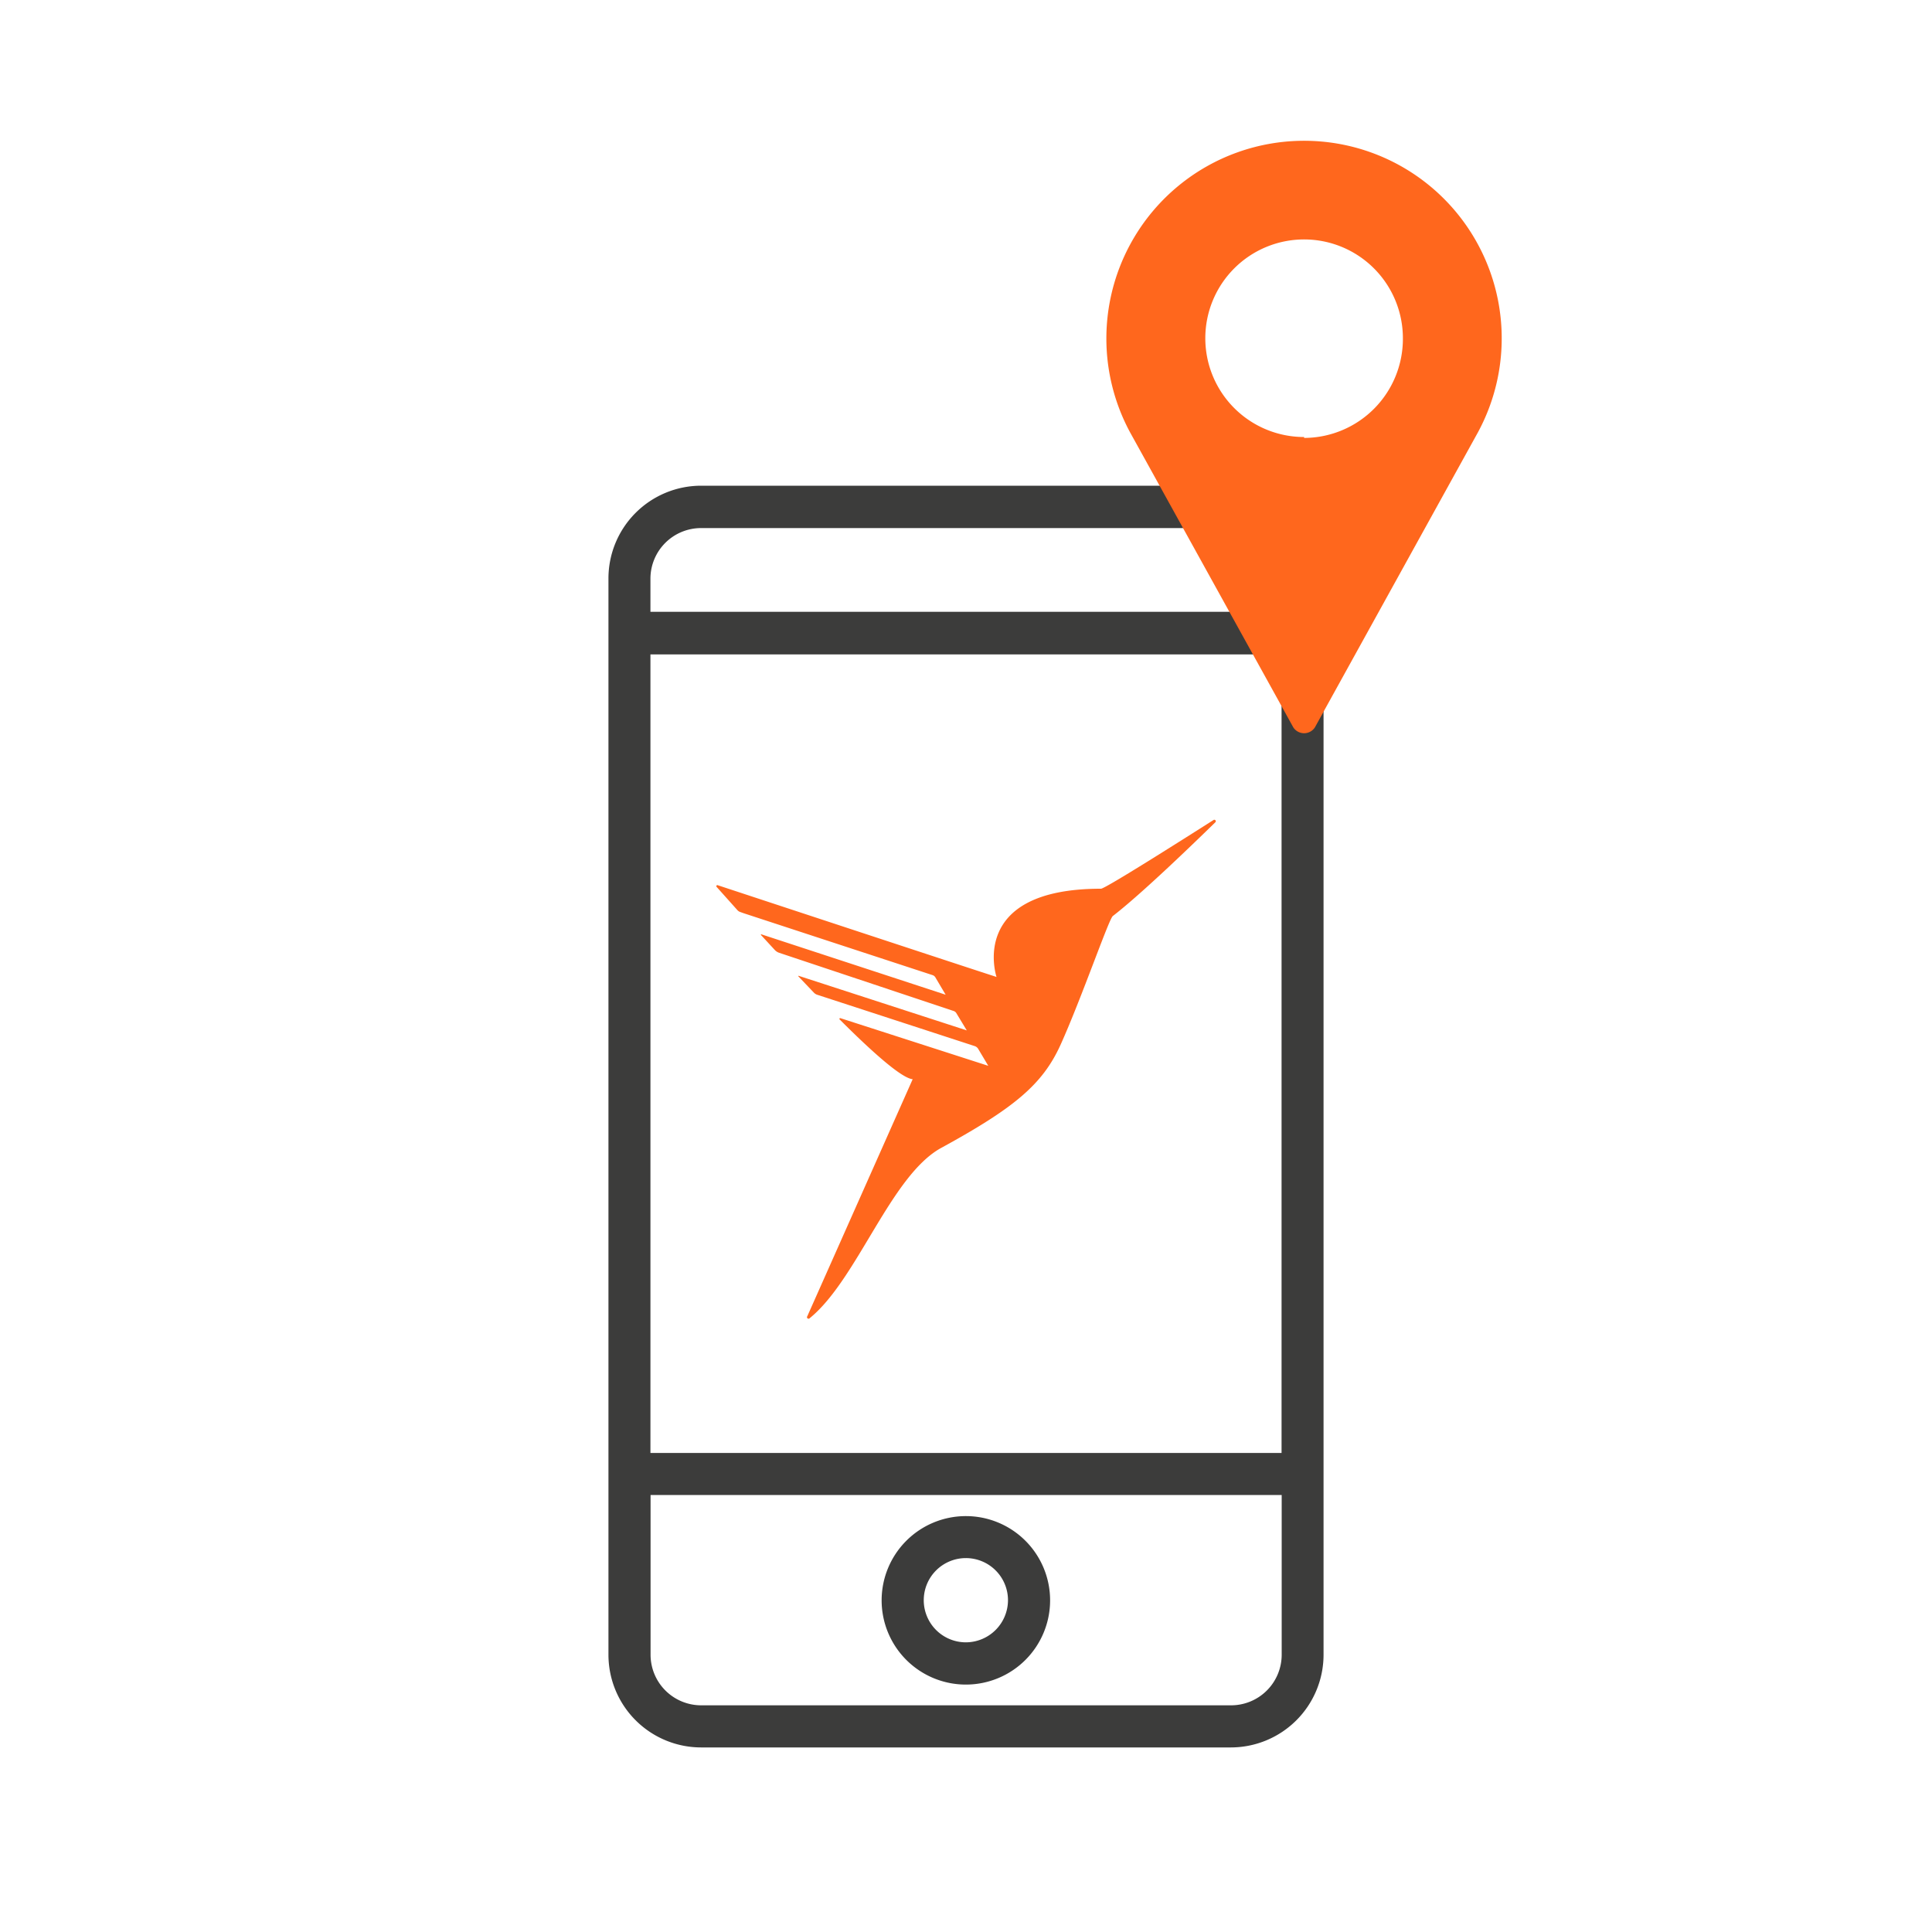
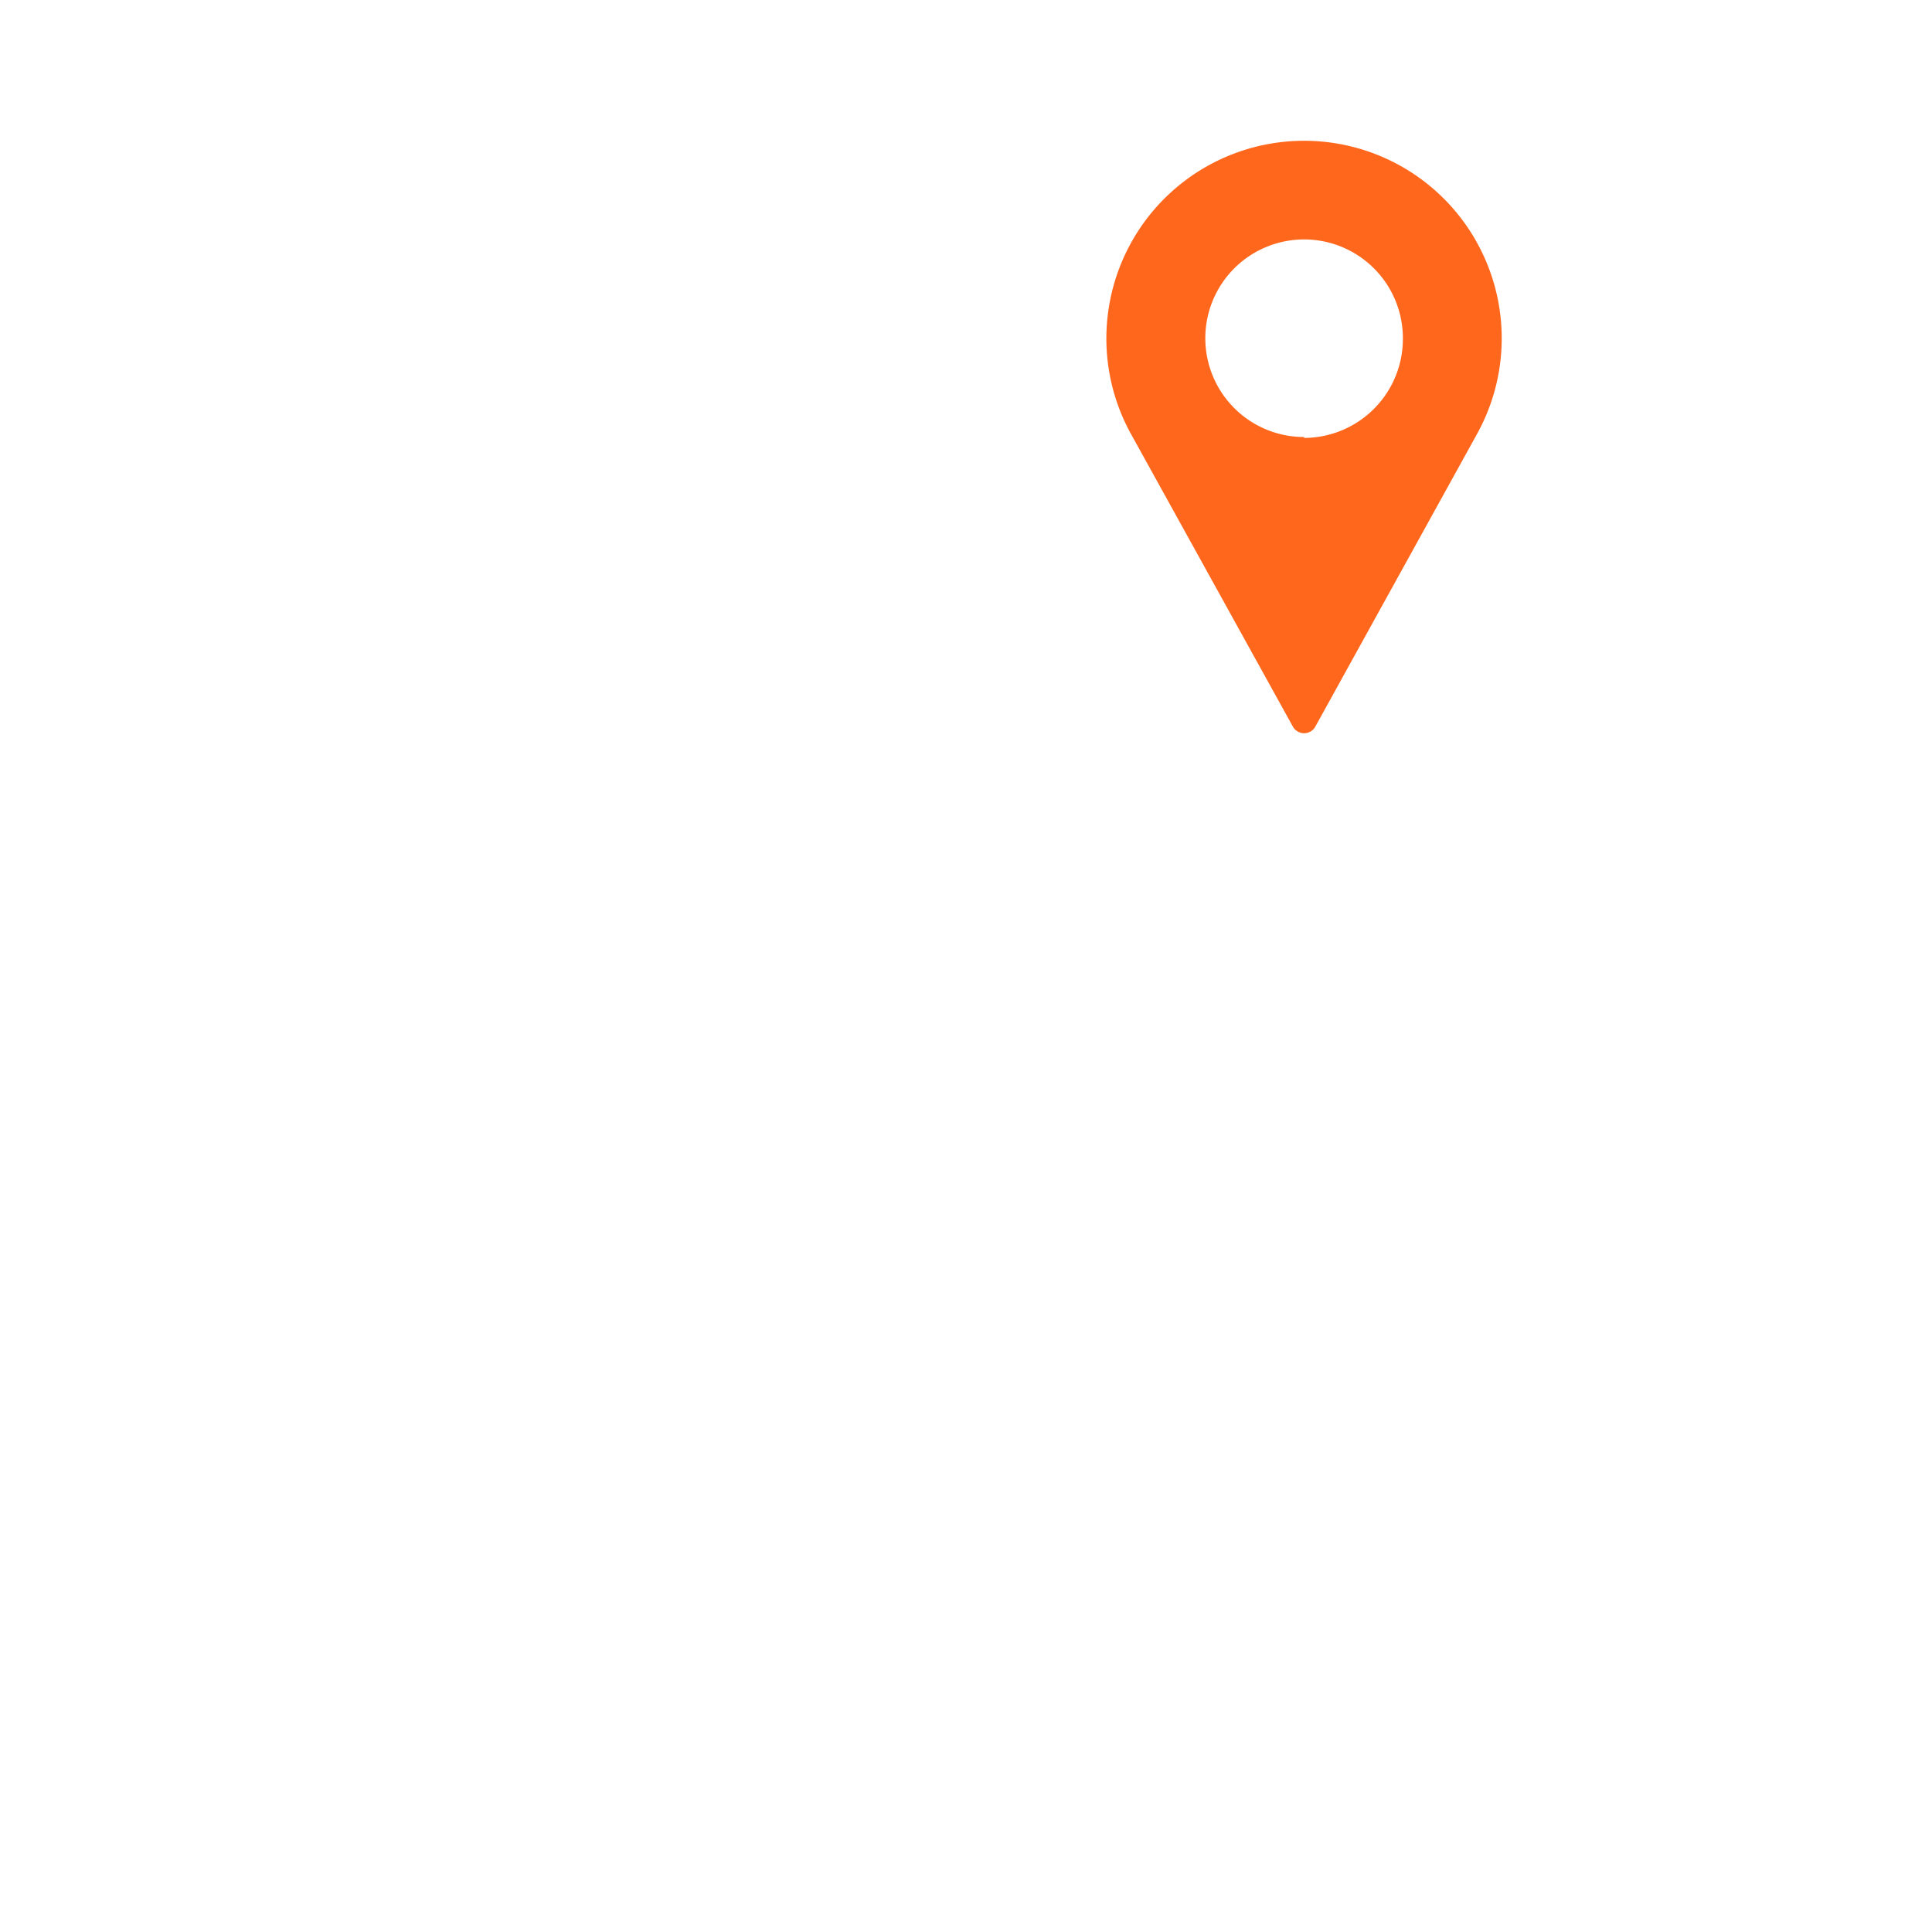
<svg xmlns="http://www.w3.org/2000/svg" id="Layer_1" data-name="Layer 1" viewBox="0 0 150 150">
  <defs>
    <style>.cls-1{fill:#ff671d;}.cls-2{fill:#3c3c3b;}</style>
  </defs>
-   <path class="cls-1" d="M85.48,69c-10.4,0-8.11,6.85-8.11,6.85-1.39-.44-19.12-6.29-21.64-7.12a.08.08,0,0,0-.09.13l1.61,1.8a.51.51,0,0,0,.23.15l.25.09,14.68,4.81a.39.39,0,0,1,.21.17l.8,1.35s0,0,0,0l-14.34-4.7a0,0,0,0,0,0,.06l1.06,1.15a.82.82,0,0,0,.37.24L74.06,78.5a.38.38,0,0,1,.19.16L75.06,80s0,0,0,0L62,75.76s-.05,0,0,.06l1.22,1.28a.76.76,0,0,0,.19.12l12.27,4a.49.49,0,0,1,.27.22l.78,1.31s0,0,0,0L65.25,79.05a.06.06,0,0,0-.06.1c2.54,2.54,4.81,4.56,5.67,4.64l-8.18,18.4a.12.12,0,0,0,.19.15c3.69-3,6.29-11.08,10.21-13.22,5.67-3.1,7.86-4.92,9.26-8,1.65-3.66,3.75-9.77,4.06-10,2.24-1.73,6.25-5.61,7.95-7.27a.11.11,0,0,0-.14-.18C91.85,65.17,85.81,69,85.48,69Z" />
-   <path class="cls-2" d="M75,117.71a6.54,6.54,0,1,0,6.53,6.53A6.54,6.54,0,0,0,75,117.71Zm0,9.8a3.27,3.27,0,1,1,3.26-3.27A3.28,3.28,0,0,1,75,127.51Zm0,0" />
-   <path class="cls-2" d="M102.76,57.3V44.9a7.2,7.2,0,0,0-7.19-7.19H54.43a7.2,7.2,0,0,0-7.19,7.19v83.58a7.2,7.2,0,0,0,7.19,7.19H95.57a7.2,7.2,0,0,0,7.19-7.19V57.3ZM54.43,41H95.57A3.93,3.93,0,0,1,99.5,44.9v2.6h-49V44.9A3.93,3.93,0,0,1,54.43,41ZM95.57,132.4H54.43a3.93,3.93,0,0,1-3.92-3.92V116.07h49v12.41a3.93,3.93,0,0,1-3.93,3.92ZM99.5,91.58v21.23h-49v-62h49Z" />
  <path class="cls-1" d="M101.25,10.93A15.35,15.35,0,0,0,87.74,33.57l12.67,22.9a1,1,0,0,0,1.68,0l12.66-22.91a15.34,15.34,0,0,0-13.5-22.63Zm0,23a7.67,7.67,0,1,1,7.67-7.67A7.69,7.69,0,0,1,101.25,34Z" />
</svg>